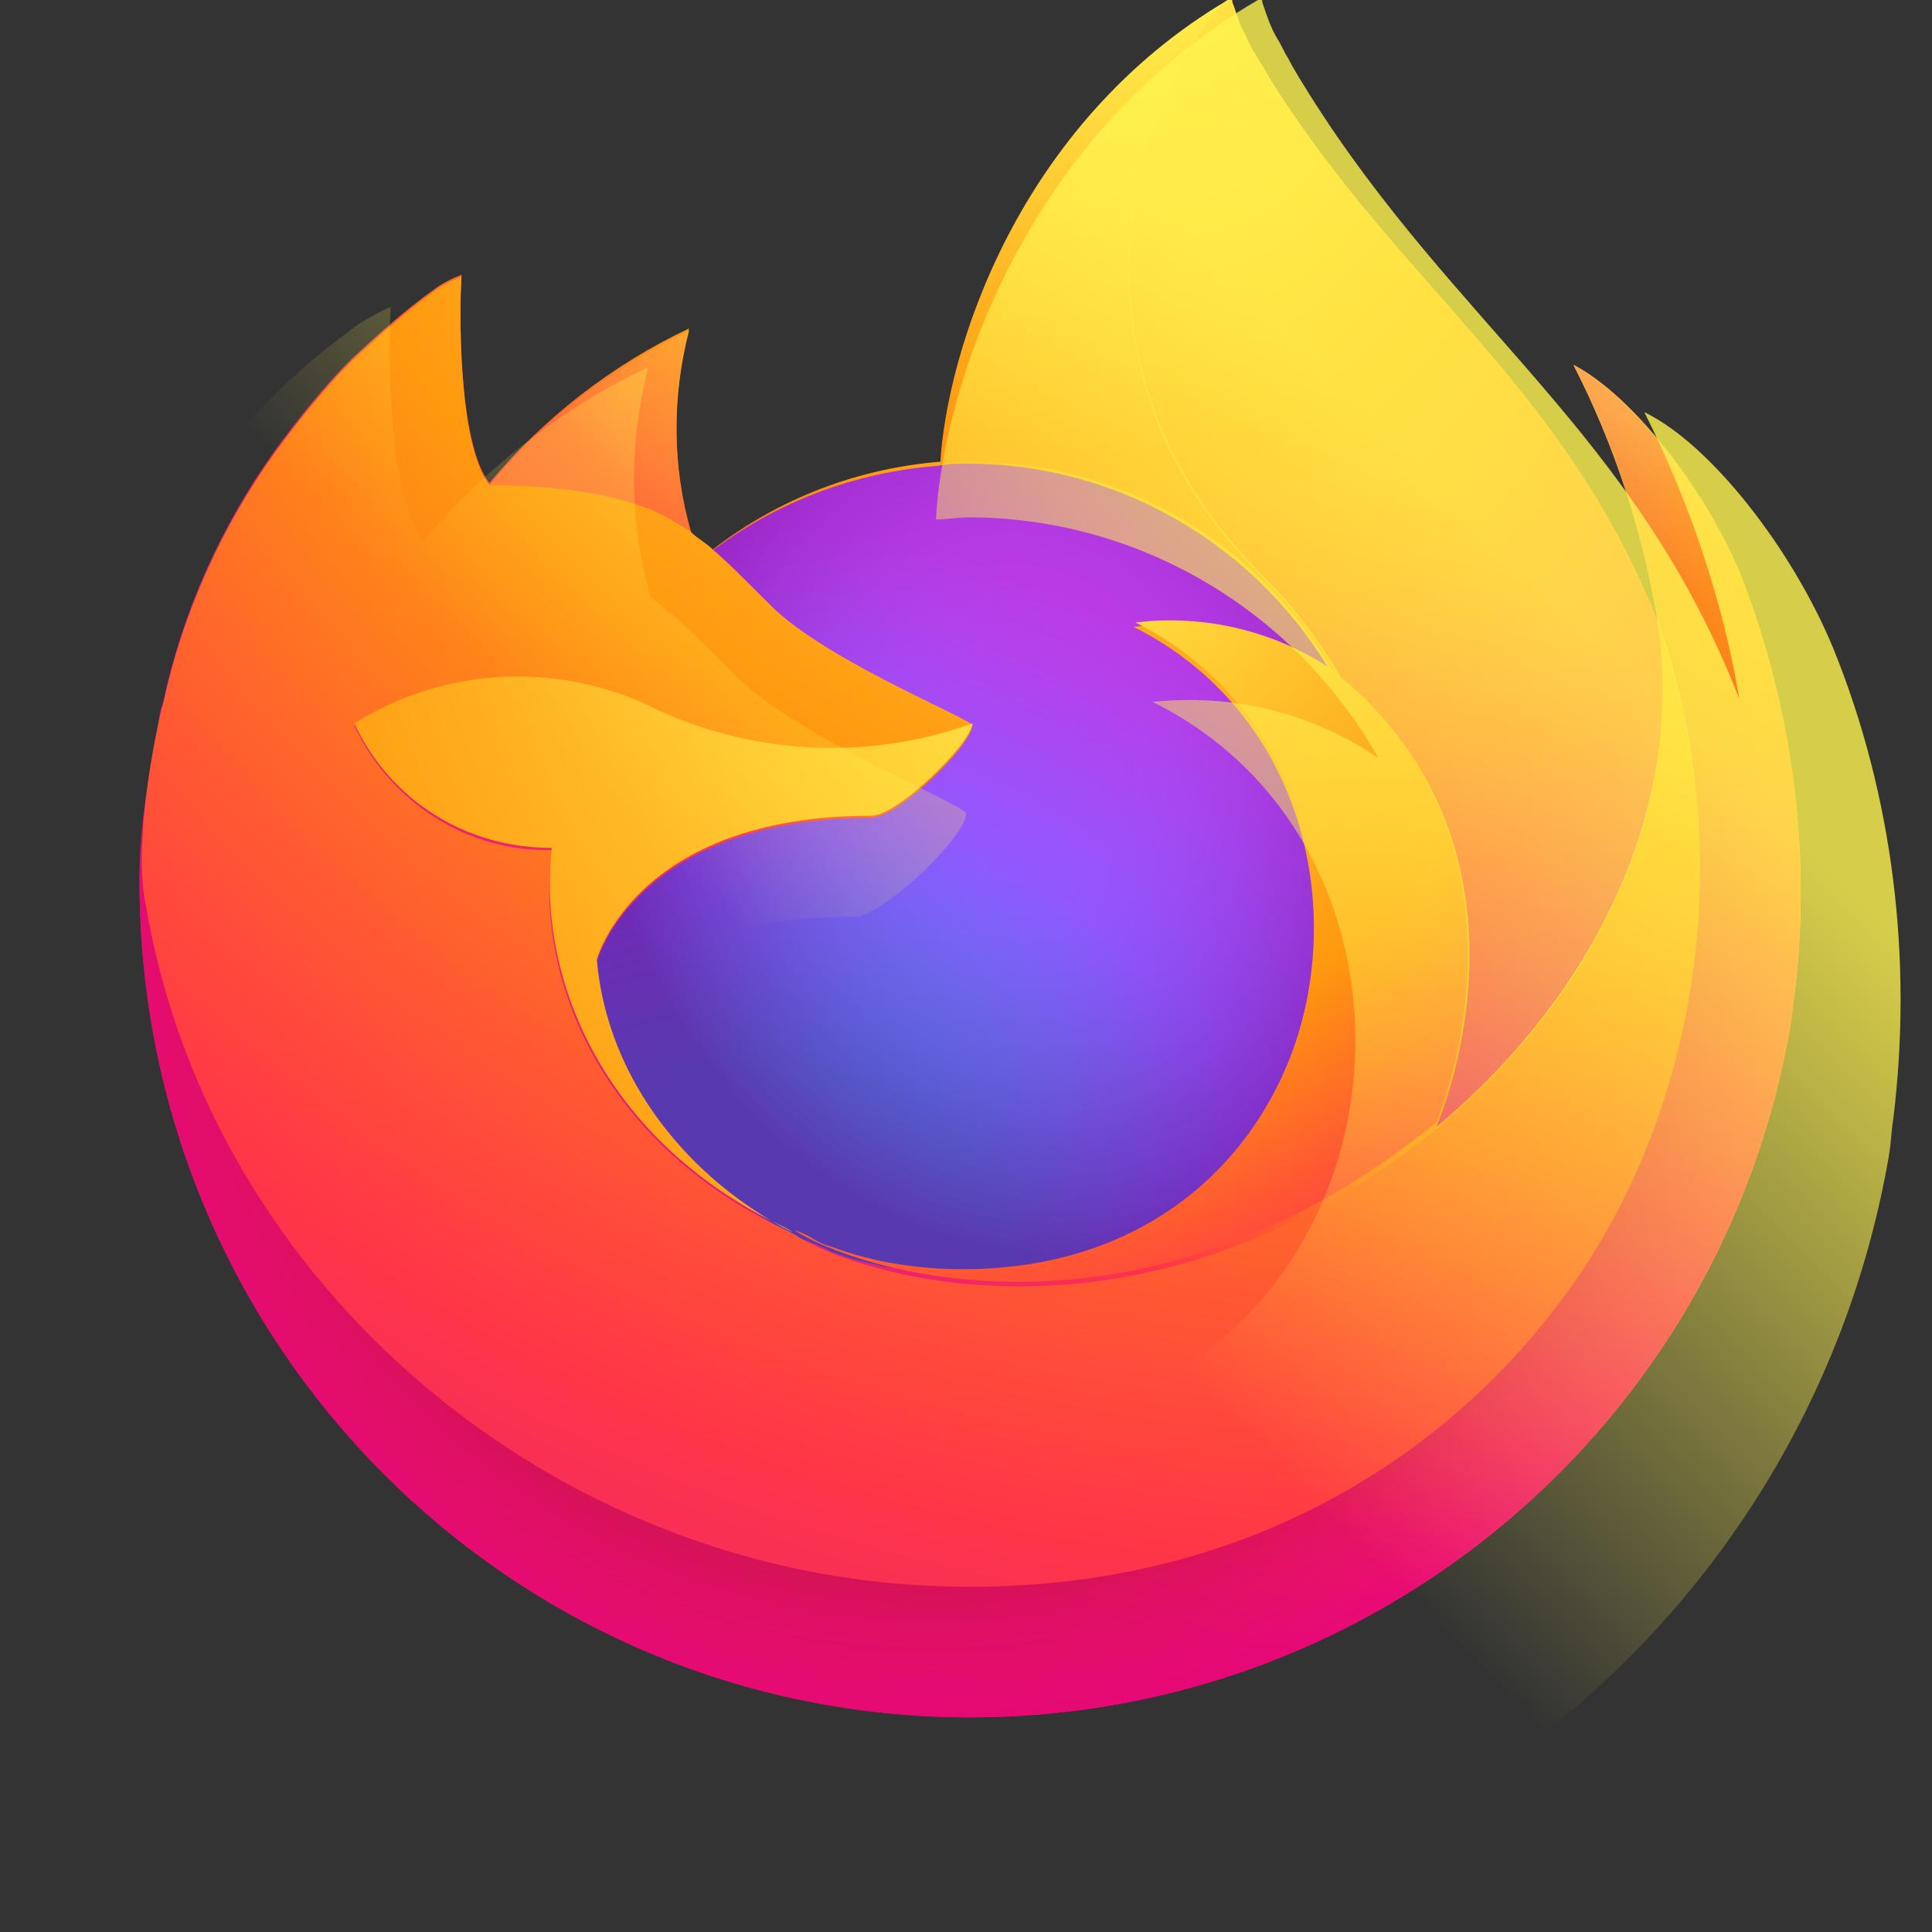
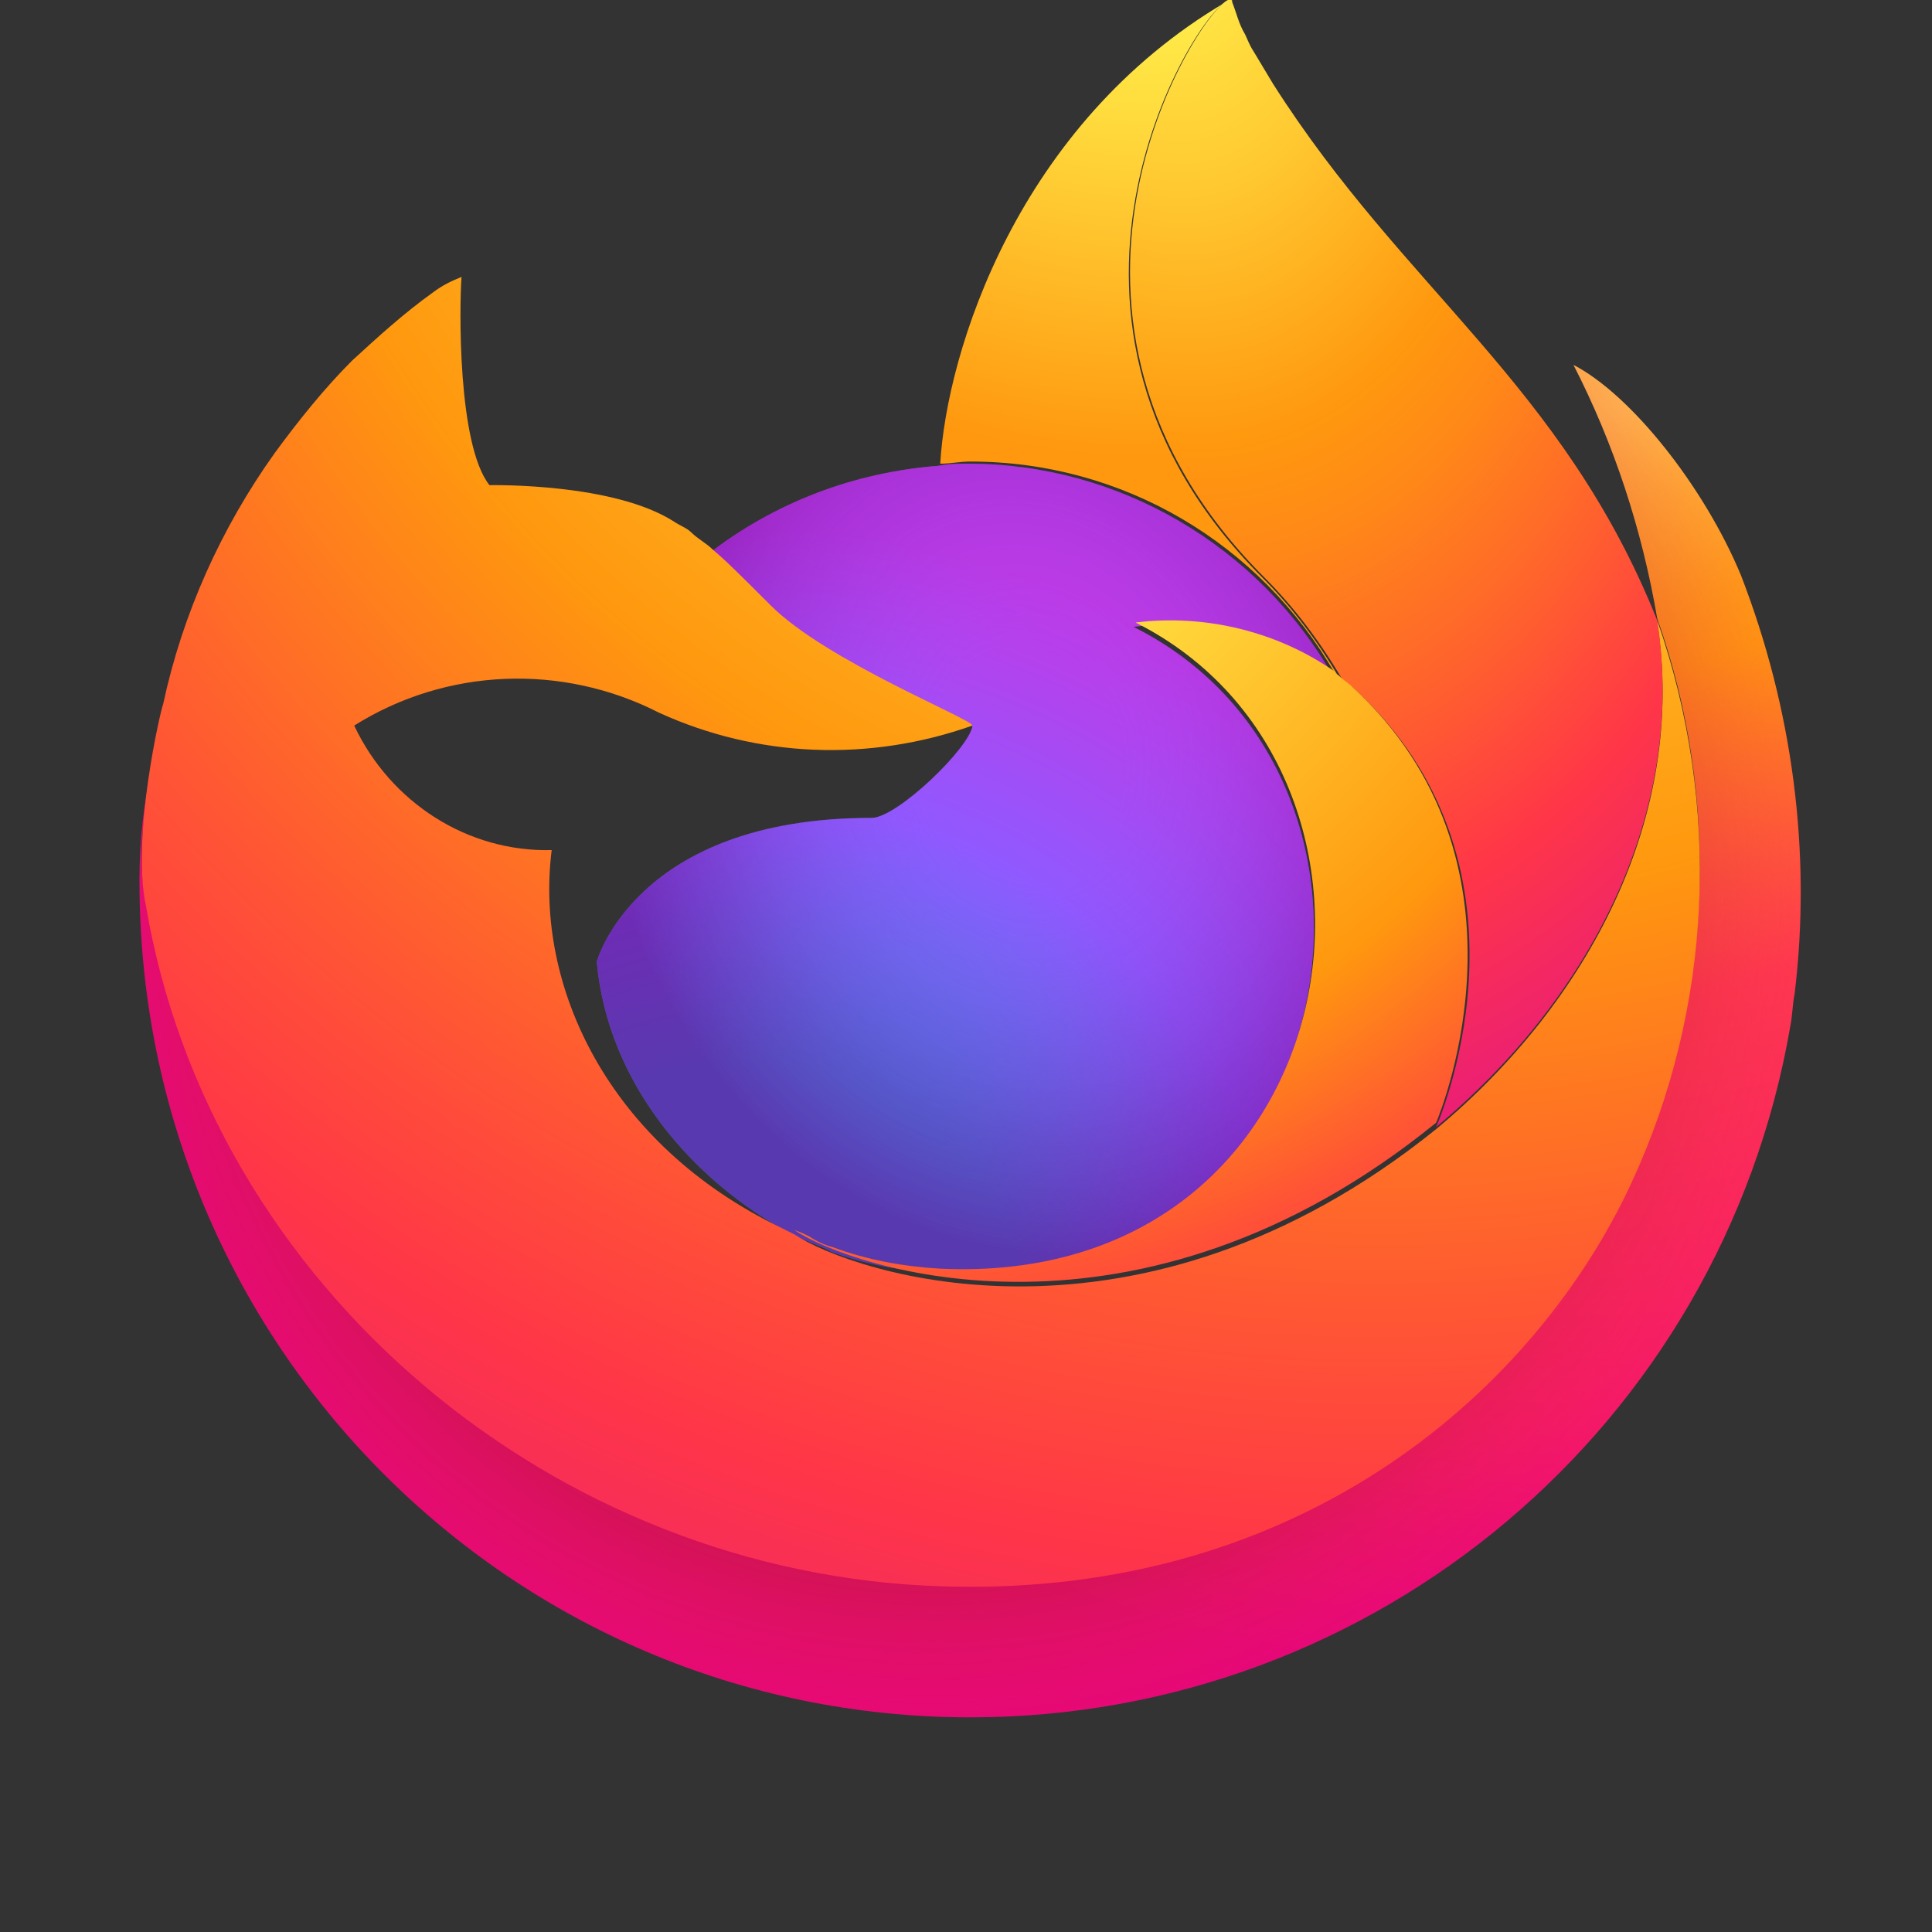
<svg xmlns="http://www.w3.org/2000/svg" version="1.1" id="svg1008" x="0px" y="0px" viewBox="0 0 90 90" style="enable-background:new 0 0 90 90;" xml:space="preserve">
  <rect x="0" y="0" width="90" height="90" fill="#333333" stroke="none" />
  <style type="text/css">
	.st0{fill:url(#path980_1_);}
	.st1{fill:url(#path982_1_);}
	.st2{fill:url(#path984_1_);}
	.st3{fill:url(#path986_1_);}
	.st4{fill:url(#path988_1_);}
	.st5{fill:url(#path990_1_);}
	.st6{fill:url(#path992_1_);}
	.st7{fill:url(#path994_1_);}
	.st8{fill:url(#path996_1_);}
	.st9{fill:url(#path998_1_);}
	.st10{fill:url(#path1000_1_);}
	.st11{fill:url(#path1002_1_);}
</style>
  <linearGradient id="path980_1_" gradientUnits="userSpaceOnUse" x1="72.215" y1="69.502" x2="7.876" y2="7.427" gradientTransform="matrix(1 0 0 -1 3.7 81.886)">
    <stop offset="4.800000e-02" style="stop-color:#FFF44F" />
    <stop offset="0.111" style="stop-color:#FFE847" />
    <stop offset="0.225" style="stop-color:#FFC830" />
    <stop offset="0.368" style="stop-color:#FF980E" />
    <stop offset="0.401" style="stop-color:#FF8B16" />
    <stop offset="0.462" style="stop-color:#FF672A" />
    <stop offset="0.534" style="stop-color:#FF3647" />
    <stop offset="0.705" style="stop-color:#E31587" />
  </linearGradient>
-   <path id="path980" class="st0" d="M81.1,26.8c-1.7-4.1-5.1-8.4-7.8-9.8c1.9,3.7,3.2,7.7,3.9,11.8l0,0.1  C72.8,17.9,65.4,13.5,59.3,3.9c-0.3-0.5-0.6-1-0.9-1.5c-0.2-0.3-0.3-0.6-0.4-0.8c-0.3-0.5-0.4-1-0.6-1.5c0-0.1,0-0.1-0.1-0.1  c0,0,0,0-0.1,0c0,0,0,0,0,0s0,0,0,0l0,0c-9.7,5.7-13,16.3-13.3,21.5c-3.9,0.3-7.6,1.7-10.7,4.1c-0.3-0.3-0.7-0.5-1-0.8  c-0.9-3.1-0.9-6.4-0.1-9.5c-3.6,1.7-6.8,4.2-9.3,7.2h0c-1.5-1.9-1.4-8.4-1.3-9.7c-0.5,0.2-0.9,0.4-1.3,0.7c-1.4,1-2.6,2.1-3.8,3.2  c-1.3,1.3-2.5,2.8-3.6,4.3v0v0c-2.5,3.5-4.3,7.5-5.2,11.7l-0.1,0.3c-0.1,0.3-0.3,2-0.4,2.4c0,0,0,0.1,0,0.1  c-0.3,1.8-0.5,3.5-0.6,5.3v0.2C6.5,62.6,23.8,80,45.2,80c18.9,0,35-13.6,38.2-32.2c0.1-0.5,0.1-1,0.2-1.5  C84.4,39.7,83.5,33,81.1,26.8z M36.4,57.2c0.2,0.1,0.4,0.2,0.5,0.3l0,0C36.8,57.4,36.6,57.3,36.4,57.2z M77.2,28.9L77.2,28.9  L77.2,28.9L77.2,28.9z" />
  <radialGradient id="path982_1_" cx="-7905.753" cy="8597.011" r="80.797" gradientTransform="matrix(1 0 0 -1 7978.7 8605.886)" gradientUnits="userSpaceOnUse">
    <stop offset="0.129" style="stop-color:#FFBD4F" />
    <stop offset="0.186" style="stop-color:#FFAC31" />
    <stop offset="0.247" style="stop-color:#FF9D17" />
    <stop offset="0.283" style="stop-color:#FF980E" />
    <stop offset="0.403" style="stop-color:#FF563B" />
    <stop offset="0.467" style="stop-color:#FF3750" />
    <stop offset="0.71" style="stop-color:#F5156C" />
    <stop offset="0.782" style="stop-color:#EB0878" />
    <stop offset="0.86" style="stop-color:#E50080" />
  </radialGradient>
  <path id="path982" class="st1" d="M81.1,26.8c-1.7-4.1-5.1-8.4-7.8-9.8c1.9,3.7,3.2,7.7,3.9,11.8v0l0,0c3,8.5,2.6,17.9-1.2,26.2  c-4.4,9.5-15.2,19.3-32,18.8c-18.2-0.5-34.2-14-37.2-31.7c-0.5-2.8,0-4.2,0.3-6.5c-0.4,1.8-0.6,3.5-0.6,5.3v0.2  C6.5,62.6,23.8,80,45.2,80c18.9,0,35-13.6,38.2-32.2c0.1-0.5,0.1-1,0.2-1.5C84.4,39.7,83.5,33,81.1,26.8z" />
  <radialGradient id="path984_1_" cx="-7935.277" cy="8563.978" r="80.797" gradientTransform="matrix(1 0 0 -1 7978.7 8605.886)" gradientUnits="userSpaceOnUse">
    <stop offset="0.3" style="stop-color:#960E18" />
    <stop offset="0.351" style="stop-color:#B11927;stop-opacity:0.74" />
    <stop offset="0.435" style="stop-color:#DB293D;stop-opacity:0.343" />
    <stop offset="0.497" style="stop-color:#F5334B;stop-opacity:9.400000e-02" />
    <stop offset="0.53" style="stop-color:#FF3750;stop-opacity:0" />
  </radialGradient>
  <path id="path984" class="st2" d="M81.1,26.8c-1.7-4.1-5.1-8.4-7.8-9.8c1.9,3.7,3.2,7.7,3.9,11.8v0l0,0c3,8.5,2.6,17.9-1.2,26.2  c-4.4,9.5-15.2,19.3-32,18.8c-18.2-0.5-34.2-14-37.2-31.7c-0.5-2.8,0-4.2,0.3-6.5c-0.4,1.8-0.6,3.5-0.6,5.3v0.2  C6.5,62.6,23.8,80,45.2,80c18.9,0,35-13.6,38.2-32.2c0.1-0.5,0.1-1,0.2-1.5C84.4,39.7,83.5,33,81.1,26.8z" />
  <radialGradient id="path986_1_" cx="-7925.536" cy="8615.347" r="58.532" gradientTransform="matrix(1 0 0 -1 7978.7 8605.886)" gradientUnits="userSpaceOnUse">
    <stop offset="0.132" style="stop-color:#FFF44F" />
    <stop offset="0.252" style="stop-color:#FFDC3E" />
    <stop offset="0.506" style="stop-color:#FF9D12" />
    <stop offset="0.526" style="stop-color:#FF980E" />
  </radialGradient>
  <path id="path986" class="st3" d="M62.2,31.4c0.1,0.1,0.2,0.1,0.2,0.2c-1-1.7-2.2-3.3-3.6-4.7c-12-12-3.2-26.1-1.7-26.8l0,0  c-9.7,5.7-13,16.3-13.3,21.5c0.5,0,0.9-0.1,1.4-0.1C52.3,21.5,58.7,25.3,62.2,31.4z" />
  <radialGradient id="path988_1_" cx="-7944.214" cy="8542.874" r="38.471" gradientTransform="matrix(1 0 0 -1 7978.7 8605.886)" gradientUnits="userSpaceOnUse">
    <stop offset="0.353" style="stop-color:#3A8EE6" />
    <stop offset="0.472" style="stop-color:#5C79F0" />
    <stop offset="0.669" style="stop-color:#9059FF" />
    <stop offset="1" style="stop-color:#C139E6" />
  </radialGradient>
  <path id="path988" class="st4" d="M45.3,33.8c-0.1,1-3.5,4.3-4.7,4.3c-11,0-12.8,6.7-12.8,6.7c0.5,5.6,4.4,10.2,9.1,12.7  c0.2,0.1,0.4,0.2,0.7,0.3c0.4,0.2,0.8,0.3,1.1,0.5c1.6,0.6,3.3,0.9,5,1c19.3,0.9,23.1-23.1,9.1-30.1c3.3-0.4,6.6,0.4,9.3,2.3  c-3.5-6.1-10-9.9-17-9.9c-0.5,0-0.9,0-1.4,0.1c-3.9,0.3-7.6,1.7-10.7,4.1c0.6,0.5,1.3,1.2,2.7,2.6C38.5,30.8,45.2,33.5,45.3,33.8z" />
  <radialGradient id="path990_1_" cx="-8030.564" cy="8586.878" r="20.397" gradientTransform="matrix(0.972 -0.235 -0.275 -1.138 10214.938 7919.97)" gradientUnits="userSpaceOnUse">
    <stop offset="0.206" style="stop-color:#9059FF;stop-opacity:0" />
    <stop offset="0.278" style="stop-color:#8C4FF3;stop-opacity:6.400000e-02" />
    <stop offset="0.747" style="stop-color:#7716A8;stop-opacity:0.45" />
    <stop offset="0.975" style="stop-color:#6E008B;stop-opacity:0.6" />
  </radialGradient>
  <path id="path990" class="st5" d="M45.3,33.8c-0.1,1-3.5,4.3-4.7,4.3c-11,0-12.8,6.7-12.8,6.7c0.5,5.6,4.4,10.2,9.1,12.7  c0.2,0.1,0.4,0.2,0.7,0.3c0.4,0.2,0.8,0.3,1.1,0.5c1.6,0.6,3.3,0.9,5,1c19.3,0.9,23.1-23.1,9.1-30.1c3.3-0.4,6.6,0.4,9.3,2.3  c-3.5-6.1-10-9.9-17-9.9c-0.5,0-0.9,0-1.4,0.1c-3.9,0.3-7.6,1.7-10.7,4.1c0.6,0.5,1.3,1.2,2.7,2.6C38.5,30.8,45.2,33.5,45.3,33.8z" />
  <radialGradient id="path992_1_" cx="-7936.297" cy="8600.316" r="27.676" gradientTransform="matrix(1 0 0 -1 7978.7 8605.886)" gradientUnits="userSpaceOnUse">
    <stop offset="0" style="stop-color:#FFE226" />
    <stop offset="0.121" style="stop-color:#FFDB27" />
    <stop offset="0.295" style="stop-color:#FFC82A" />
    <stop offset="0.502" style="stop-color:#FFA930" />
    <stop offset="0.732" style="stop-color:#FF7E37" />
    <stop offset="0.792" style="stop-color:#FF7139" />
  </radialGradient>
-   <path id="path992" class="st6" d="M31.4,24.4c0.3,0.2,0.6,0.4,0.8,0.5c-0.9-3.1-0.9-6.4-0.1-9.5c-3.6,1.7-6.8,4.2-9.3,7.2  C23,22.6,28.6,22.5,31.4,24.4z" />
  <radialGradient id="path994_1_" cx="-7914.543" cy="8617.871" r="118.081" gradientTransform="matrix(1 0 0 -1 7978.7 8605.886)" gradientUnits="userSpaceOnUse">
    <stop offset="0.113" style="stop-color:#FFF44F" />
    <stop offset="0.456" style="stop-color:#FF980E" />
    <stop offset="0.622" style="stop-color:#FF5634" />
    <stop offset="0.716" style="stop-color:#FF3647" />
    <stop offset="0.904" style="stop-color:#E31587" />
  </radialGradient>
  <path id="path994" class="st7" d="M6.8,42.2c3,17.7,19,31.2,37.2,31.7c16.8,0.5,27.6-9.3,32-18.8c3.8-8.2,4.2-17.6,1.2-26.2v0  c0,0,0,0,0,0l0,0.1c1.4,9-3.2,17.7-10.3,23.6l0,0C53,63.8,39.7,59.3,37,57.5c-0.2-0.1-0.4-0.2-0.6-0.3c-8.1-3.9-11.5-11.3-10.7-17.6  c-3.9,0.1-7.5-2.2-9.2-5.8c4.3-2.7,9.7-2.9,14.2-0.6c4.6,2.1,9.8,2.3,14.6,0.6c0-0.3-6.8-3-9.4-5.6c-1.4-1.4-2.1-2.1-2.7-2.6  c-0.3-0.3-0.7-0.5-1-0.8c-0.2-0.2-0.5-0.3-0.8-0.5c-2.8-1.8-8.4-1.7-8.6-1.7h0c-1.5-1.9-1.4-8.4-1.3-9.7c-0.5,0.2-0.9,0.4-1.3,0.7  c-1.4,1-2.6,2.1-3.8,3.2c-1.3,1.3-2.5,2.8-3.6,4.3v0v0c-2.5,3.5-4.3,7.5-5.2,11.7C7.5,33,6.1,39,6.8,42.2z" />
  <radialGradient id="path996_1_" cx="-7775.745" cy="9309.358" r="86.499" gradientTransform="matrix(0.105 0.995 0.653 -6.900000e-02 -5208.353 8373.792)" gradientUnits="userSpaceOnUse">
    <stop offset="0" style="stop-color:#FFF44F" />
    <stop offset="6.000000e-02" style="stop-color:#FFE847" />
    <stop offset="0.168" style="stop-color:#FFC830" />
    <stop offset="0.304" style="stop-color:#FF980E" />
    <stop offset="0.356" style="stop-color:#FF8B16" />
    <stop offset="0.455" style="stop-color:#FF672A" />
    <stop offset="0.57" style="stop-color:#FF3647" />
    <stop offset="0.737" style="stop-color:#E31587" />
  </radialGradient>
  <path id="path996" class="st8" d="M58.9,26.9c1.4,1.4,2.6,3,3.6,4.7c0.2,0.2,0.4,0.3,0.6,0.5c8.8,8.1,4.2,19.5,3.8,20.4  c7.1-5.9,11.7-14.6,10.3-23.6C72.8,17.9,65.4,13.5,59.3,3.9c-0.3-0.5-0.6-1-0.9-1.5c-0.2-0.3-0.3-0.6-0.4-0.8  c-0.3-0.5-0.4-1-0.6-1.5c0-0.1,0-0.1-0.1-0.1c0,0,0,0-0.1,0c0,0,0,0,0,0s0,0,0,0C55.7,0.7,46.8,14.8,58.9,26.9z" />
  <radialGradient id="path998_1_" cx="-7936.949" cy="8590.065" r="73.72" gradientTransform="matrix(1 0 0 -1 7978.7 8605.886)" gradientUnits="userSpaceOnUse">
    <stop offset="0.137" style="stop-color:#FFF44F" />
    <stop offset="0.48" style="stop-color:#FF980E" />
    <stop offset="0.592" style="stop-color:#FF5634" />
    <stop offset="0.655" style="stop-color:#FF3647" />
    <stop offset="0.904" style="stop-color:#E31587" />
  </radialGradient>
  <path id="path998" class="st9" d="M63,32c-0.2-0.2-0.4-0.3-0.6-0.5c-0.1-0.1-0.2-0.1-0.2-0.2c-2.7-1.9-6.1-2.7-9.3-2.3  c13.9,7,10.2,31-9.1,30.1c-1.7-0.1-3.4-0.4-5-1c-0.4-0.1-0.8-0.3-1.1-0.5c-0.2-0.1-0.4-0.2-0.7-0.3l0,0c2.7,1.8,16,6.3,29.9-5l0,0  C67.2,51.6,71.8,40.1,63,32z" />
  <radialGradient id="path1000_1_" cx="-7917.489" cy="8585.751" r="80.686" gradientTransform="matrix(1 0 0 -1 7978.7 8605.886)" gradientUnits="userSpaceOnUse">
    <stop offset="9.400000e-02" style="stop-color:#FFF44F" />
    <stop offset="0.231" style="stop-color:#FFE141" />
    <stop offset="0.509" style="stop-color:#FFAF1E" />
    <stop offset="0.626" style="stop-color:#FF980E" />
  </radialGradient>
-   <path id="path1000" class="st10" d="M27.8,44.7c0,0,1.8-6.7,12.8-6.7c1.2,0,4.6-3.3,4.7-4.3c-4.7,1.7-10,1.5-14.6-0.6  c-4.5-2.3-9.9-2.1-14.2,0.6c1.7,3.6,5.2,5.8,9.2,5.8c-0.7,6.3,2.6,13.7,10.7,17.6c0.2,0.1,0.4,0.2,0.5,0.3  C32.2,55,28.3,50.4,27.8,44.7z" />
  <linearGradient id="path1002_1_" gradientUnits="userSpaceOnUse" x1="75.063" y1="68.321" x2="13.449" y2="6.707" gradientTransform="matrix(1 0 0 -1 3.7 81.886)">
    <stop offset="0.167" style="stop-color:#FFF44F;stop-opacity:0.8" />
    <stop offset="0.266" style="stop-color:#FFF44F;stop-opacity:0.634" />
    <stop offset="0.489" style="stop-color:#FFF44F;stop-opacity:0.217" />
    <stop offset="0.6" style="stop-color:#FFF44F;stop-opacity:0" />
  </linearGradient>
-   <path id="path1002" class="st11" d="M85.4,30.2c-1.9-4.6-5.7-9.5-8.8-11c2.1,4.2,3.6,8.6,4.4,13.2l0,0.1C76.2,20.2,67.8,15.2,61,4.4  c-0.3-0.5-0.7-1.1-1-1.7c-0.2-0.3-0.3-0.6-0.5-0.9c-0.3-0.5-0.5-1.1-0.7-1.7c0-0.1,0-0.1-0.1-0.1c0,0-0.1,0-0.1,0c0,0,0,0,0,0  c0,0,0,0,0,0l0,0c-11,6.4-14.7,18.3-15,24.2c0.5,0,1-0.1,1.5-0.1c7.9,0,15.2,4.3,19.1,11.2c-3.1-2.1-6.8-3-10.5-2.6  c15.7,7.8,11.5,34.9-10.3,33.8c-1.9-0.1-3.8-0.4-5.7-1.1c-0.4-0.2-0.9-0.3-1.3-0.5c-0.2-0.1-0.5-0.2-0.7-0.4l0,0  c-0.2-0.1-0.4-0.2-0.6-0.3c0.2,0.1,0.4,0.2,0.6,0.3c-5.3-2.8-9.7-8-10.3-14.3c0,0,2-7.5,14.4-7.5c1.3,0,5.2-3.7,5.2-4.8  c0-0.4-7.6-3.4-10.6-6.3c-1.6-1.6-2.3-2.3-3-2.9c-0.4-0.3-0.7-0.6-1.1-0.9c-1-3.5-1-7.2-0.1-10.7c-4,1.9-7.6,4.7-10.5,8.1h0  c-1.7-2.2-1.6-9.4-1.5-10.9c-0.5,0.2-1,0.5-1.5,0.8c-1.5,1.1-3,2.3-4.3,3.7c-1.5,1.5-2.9,3.2-4.1,4.9v0v0c-2.8,4-4.8,8.5-5.9,13.2  l-0.1,0.3c-0.1,0.4-0.5,2.3-0.5,2.8c0,0,0,0,0,0c-0.3,2-0.6,4-0.6,6.1v0.2C1.5,70.5,21,90,45.1,90C66.3,90,84.4,74.7,88,53.8  c0.1-0.6,0.1-1.1,0.2-1.7C89.1,44.7,88.2,37.1,85.4,30.2z M81.1,32.4L81.1,32.4L81.1,32.4z" />
</svg>